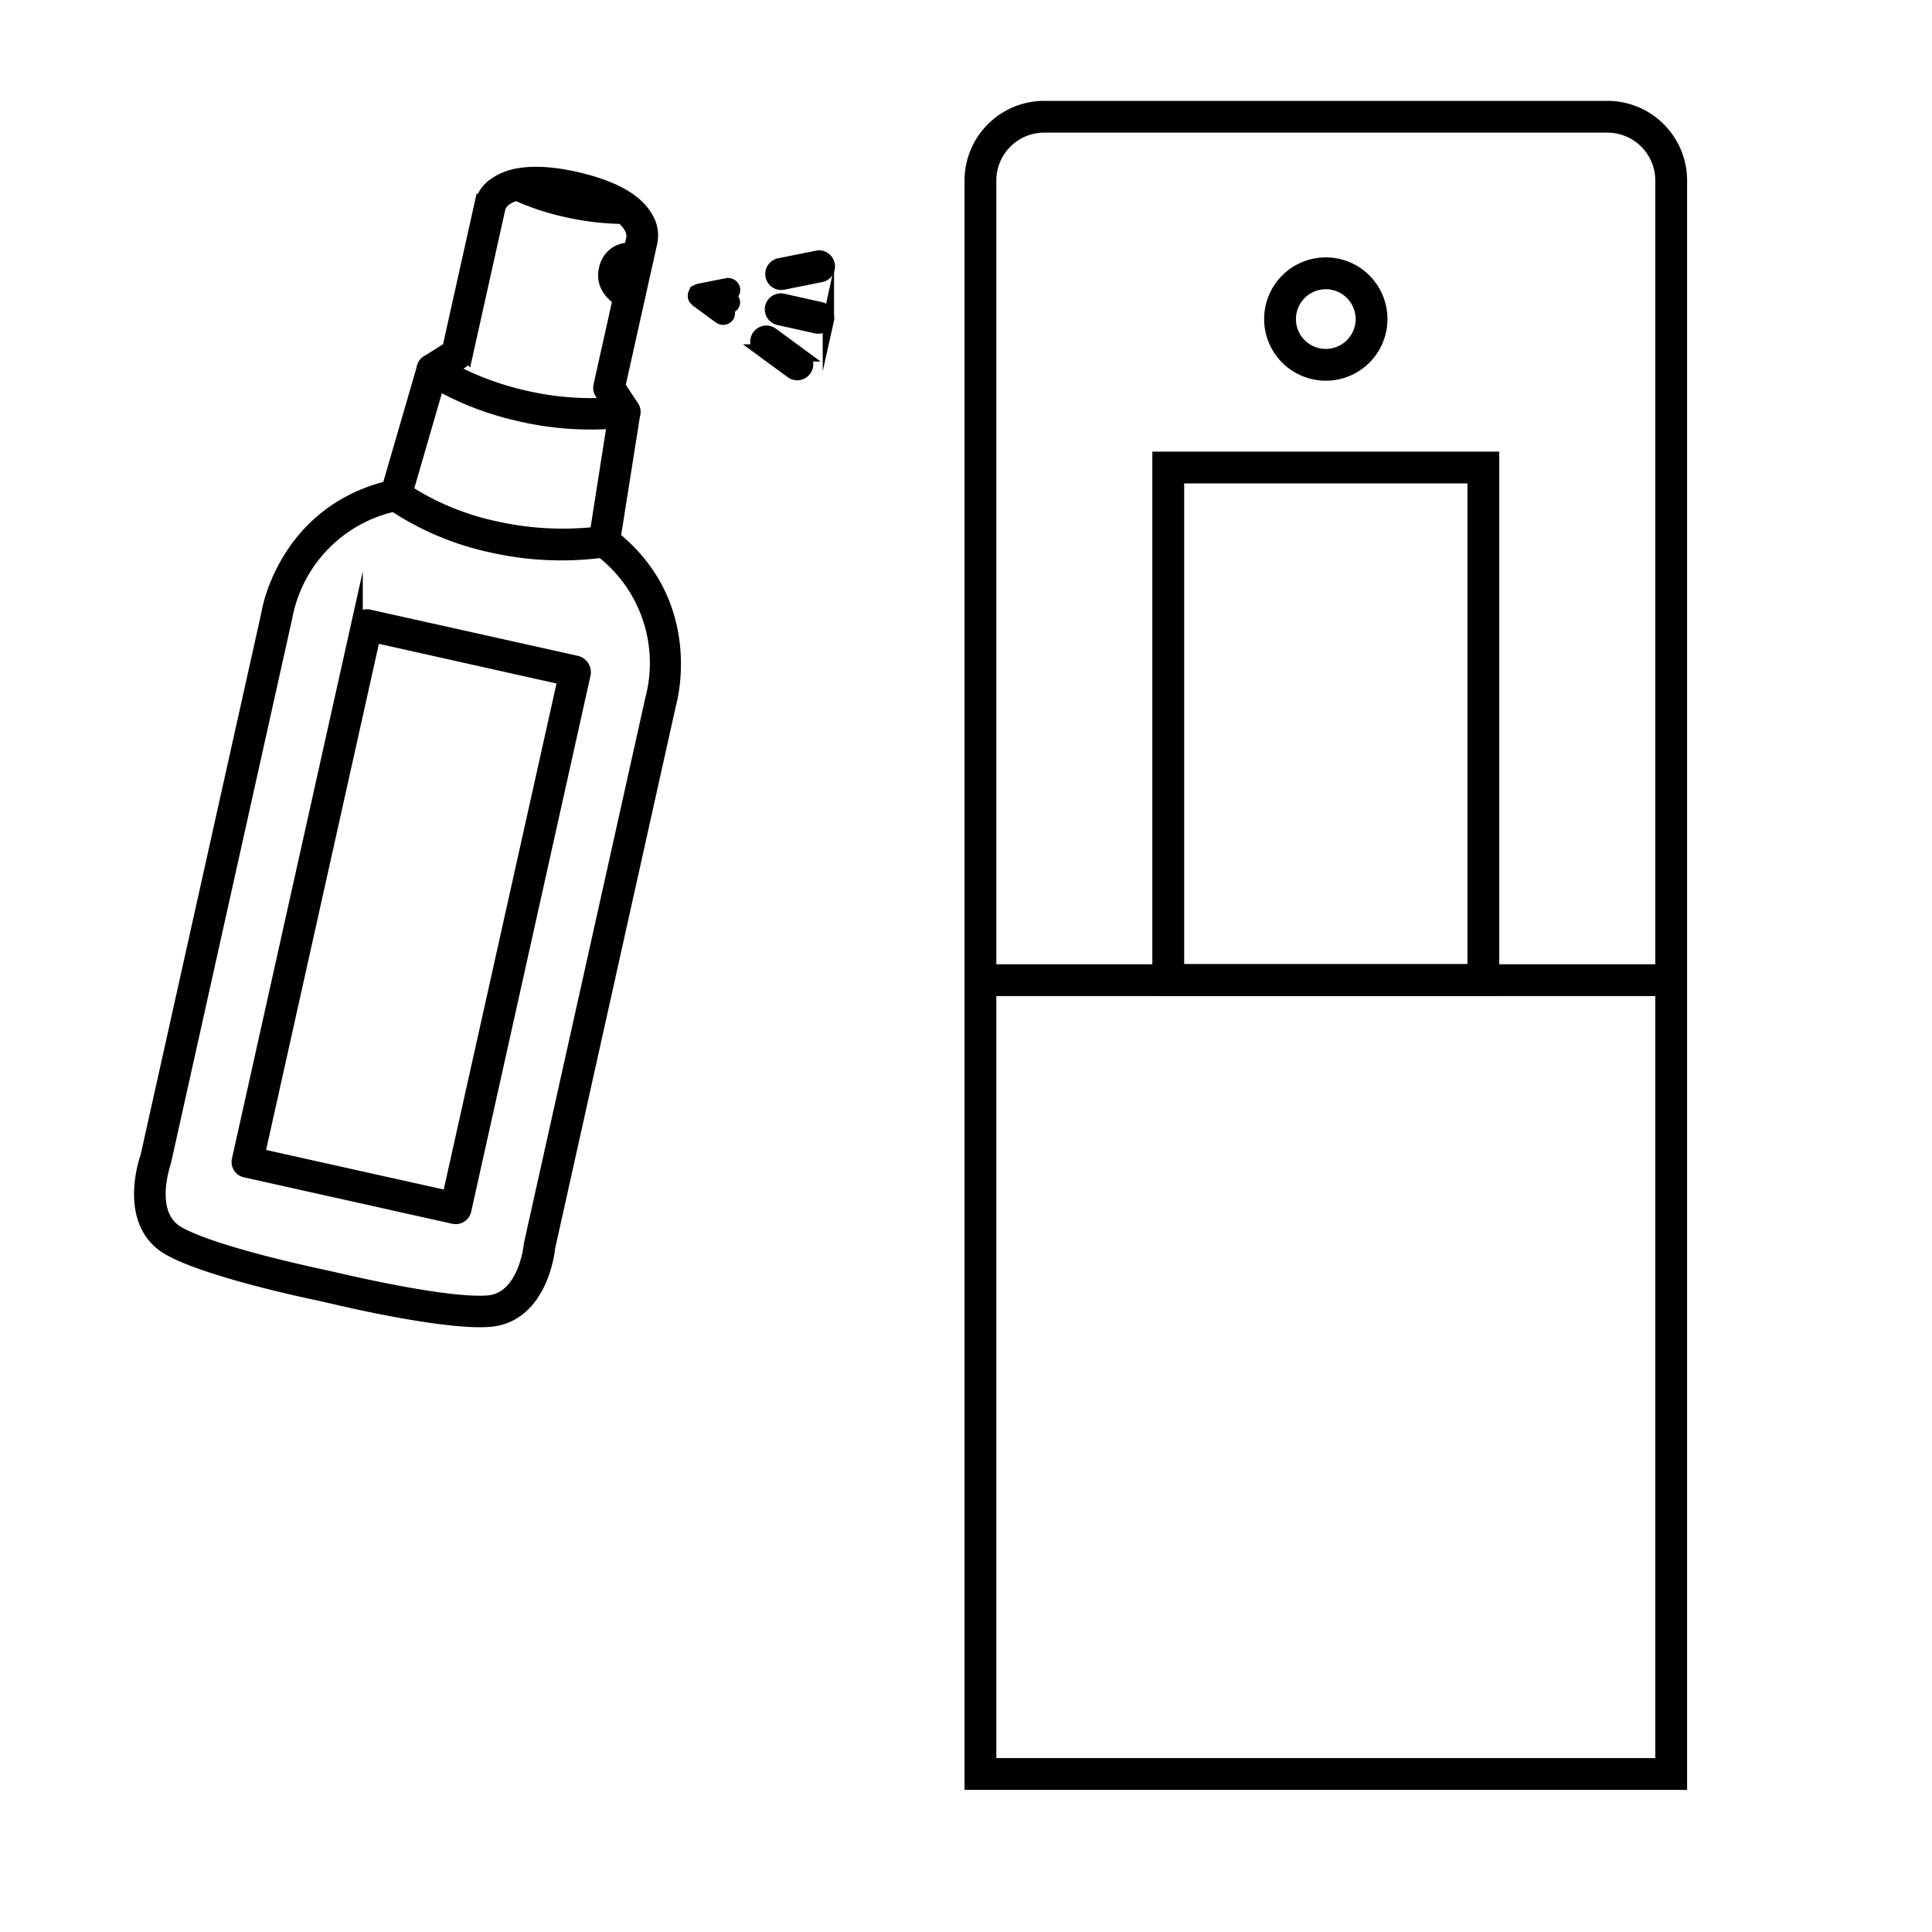
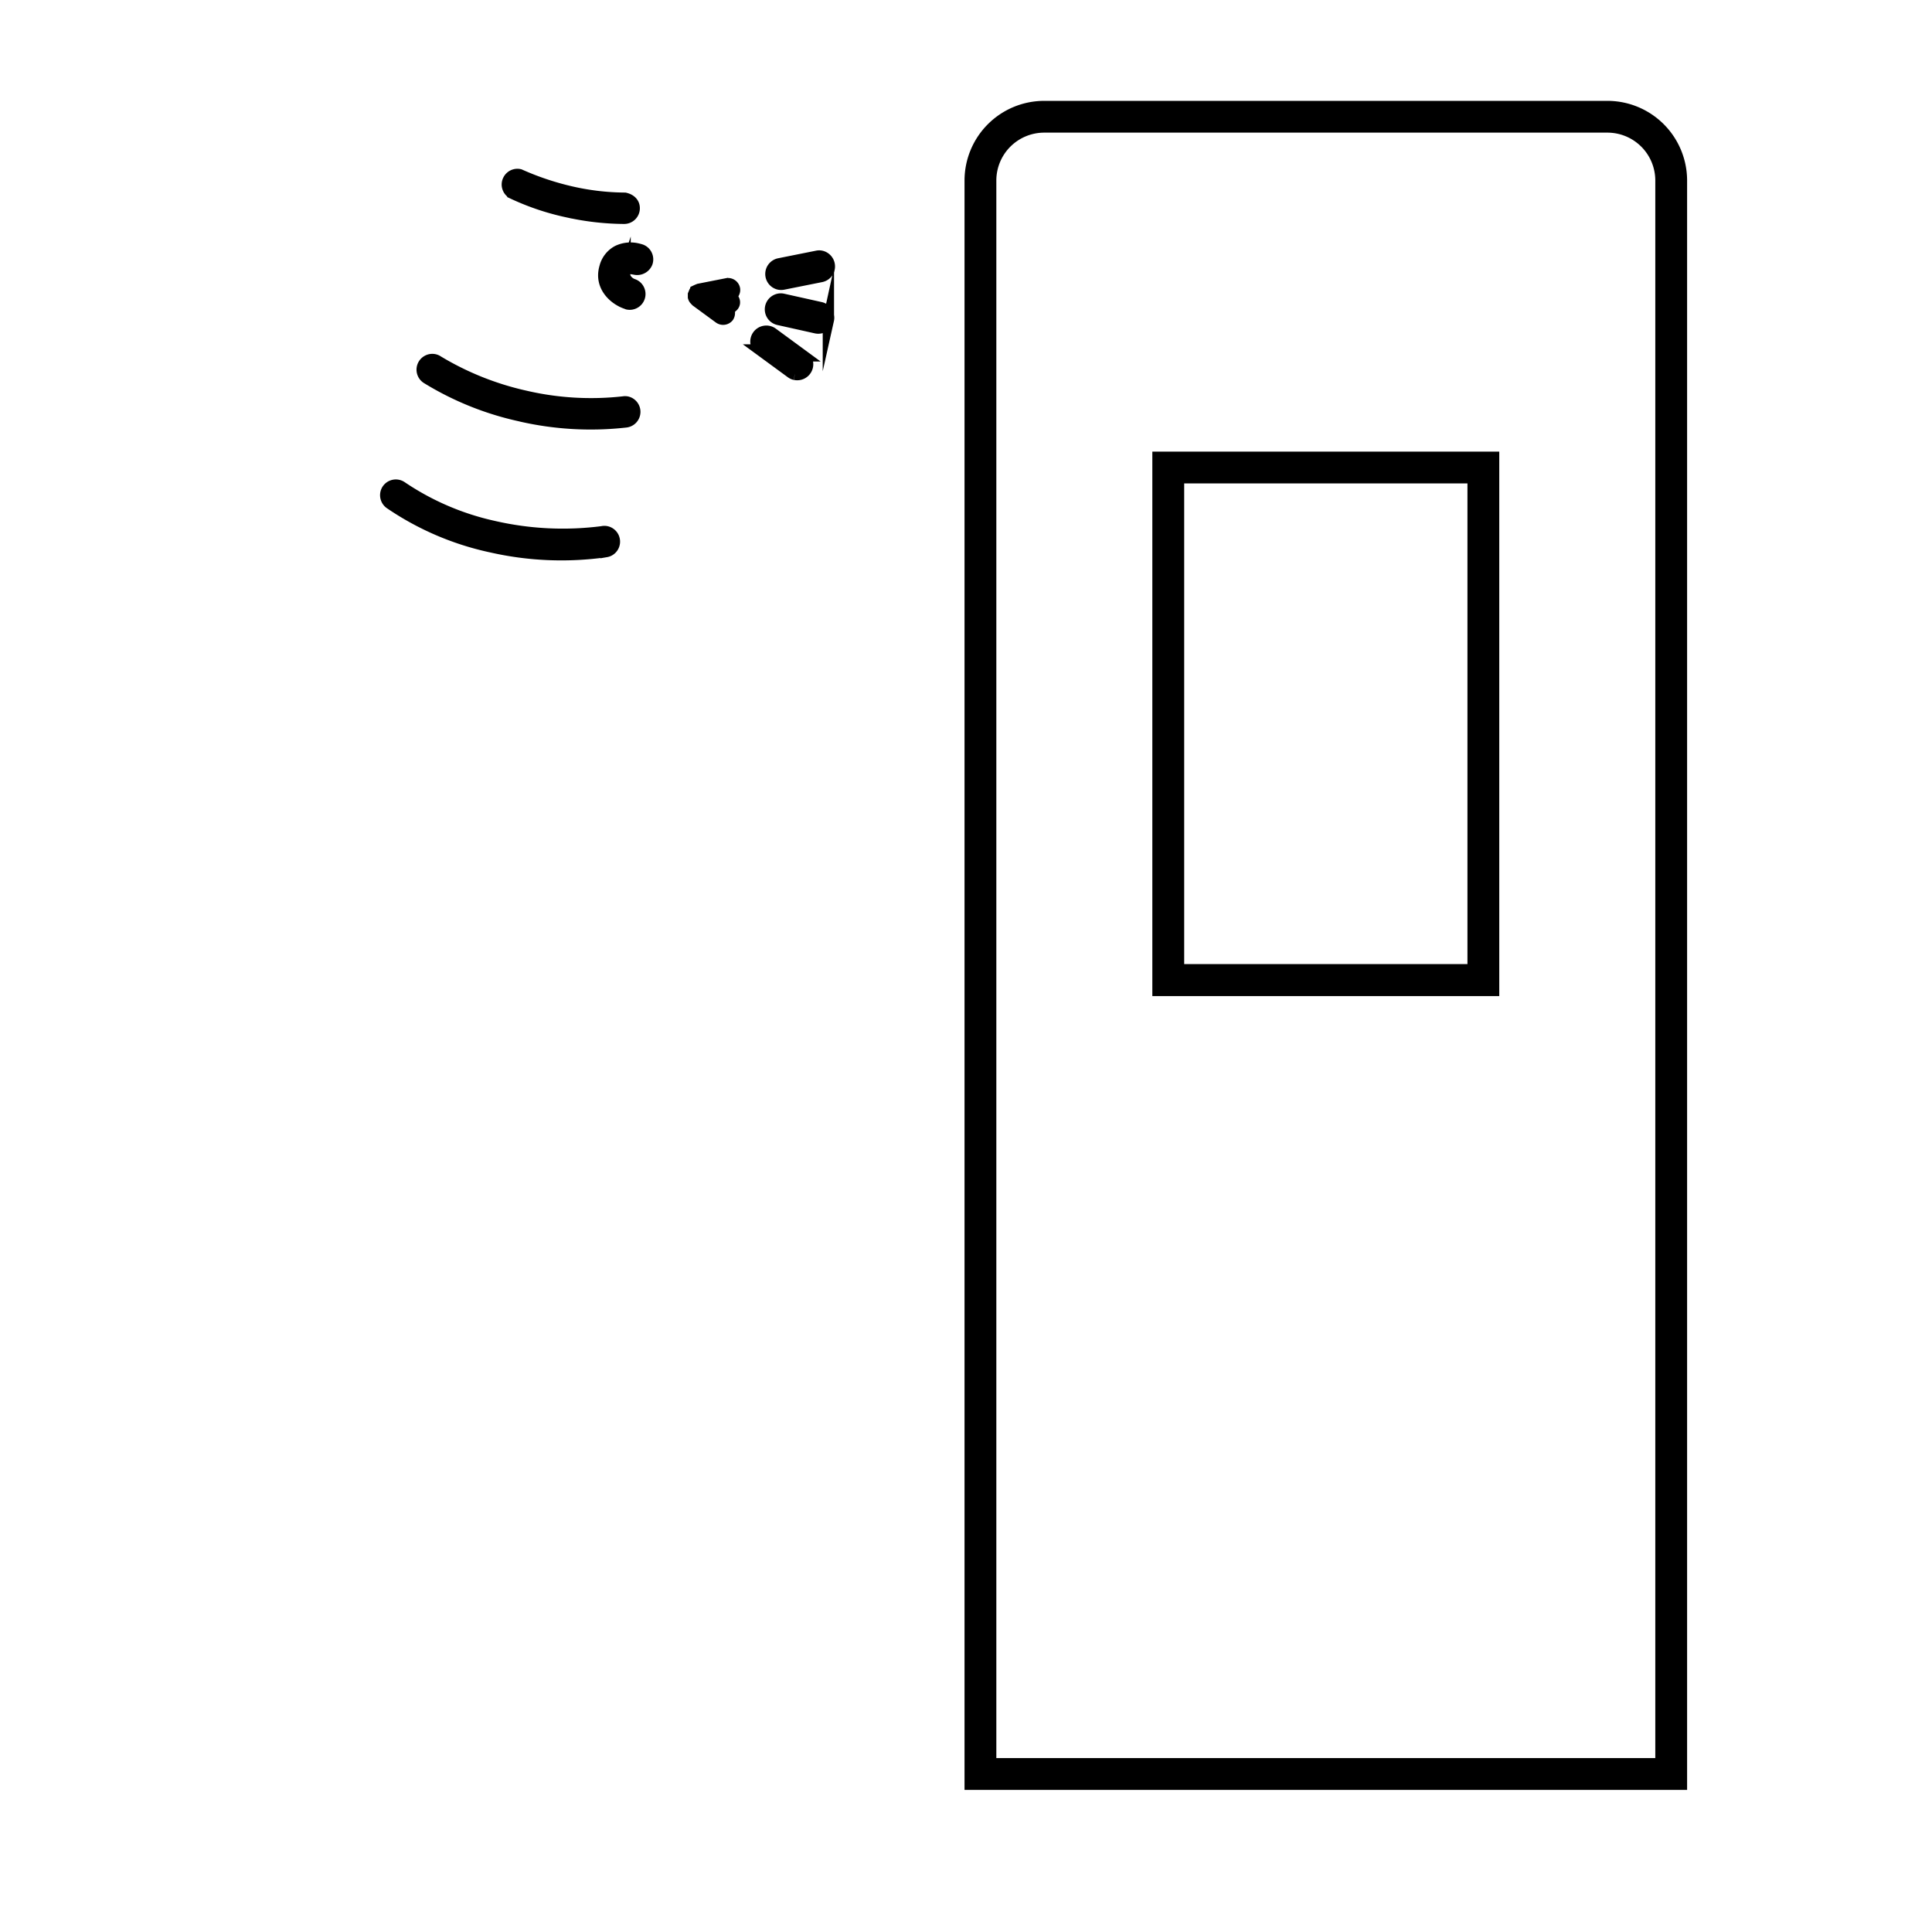
<svg xmlns="http://www.w3.org/2000/svg" id="Layer_1" data-name="Layer 1" viewBox="0 0 512 512" width="512" height="512">
  <defs>
    <style>.cls-1,.cls-2{fill:currentColor;stroke:currentColor;stroke-miterlimit:10;}.cls-1{stroke-width:3px;}</style>
  </defs>
-   <path class="cls-1" d="M79,342c-9.54-2.18-26.68-6.48-34.29-10.81-12.21-6.95-6.28-24-6-24.74l32.07-144c0-.34,4.29-26.22,31.41-33.35l.59-.15L112,97.23a2.66,2.66,0,0,1,1.14-1.53l5.6-3.55,8.45-37.92a9.1,9.1,0,0,1,4-5.73c4.51-3.15,11.73-3.64,21.48-1.47h0c9.9,2.27,16.1,5.75,18.81,10.45a9.2,9.2,0,0,1,1.15,7.13l-8.39,37.66,3.55,5.39a2.66,2.66,0,0,1,.41,1.89L163,142.41l.46.38c21.32,17.8,14.54,42.7,14.24,43.75L145.63,330.63c0,.36-1.83,18.39-15.9,19.51-10.22.81-32.41-4-39-5.52l-5-1.15L79,342M151.5,52.27c-13.72-3.06-18.43.41-19.05,2.94l-8.73,39.2a2.7,2.7,0,0,1-1.18,1.68l-5.69,3.6L107.48,132a2.67,2.67,0,0,1-2,1.87A37.22,37.22,0,0,0,76,163.47L43.84,307.94c-1.06,3.29-3.94,14.34,3.54,18.6,7,3.95,23.48,8.08,32.72,10.19,3.21.73,5.58,1.24,6.42,1.42l4.78,1.09c8.37,1.91,28.84,6.28,38,5.56s10.89-13.53,11-15l32.2-144.64a37.23,37.23,0,0,0-14-39.49,2.69,2.69,0,0,1-1-2.55l5.24-33.38-3.6-5.48a2.68,2.68,0,0,1-.38-2.06l8.69-39c.53-2.6-2.17-7.79-15.61-10.86Z" />
  <path class="cls-1" d="M129.61,144.8a75.81,75.81,0,0,1-26.23-11.36,2.7,2.7,0,0,1-.69-3.73,2.7,2.7,0,0,1,3.73-.68,70.72,70.72,0,0,0,24.31,10.46,81.74,81.74,0,0,0,28.87,1.43,2.6,2.6,0,0,1,1.15,0,2.69,2.69,0,0,1,1.59,4.16,2.62,2.62,0,0,1-1.71,1.09,83.78,83.78,0,0,1-30.55-1.27Z" />
  <path class="cls-1" d="M137.85,110.19a79.76,79.76,0,0,1-24.79-10,2.69,2.69,0,0,1,2.1-4.85,2.58,2.58,0,0,1,.88.39A77.54,77.54,0,0,0,139.21,105a77,77,0,0,0,26,1.52,2.86,2.86,0,0,1,.88,0,2.68,2.68,0,0,1-.26,5.29,83,83,0,0,1-27.54-1.51Z" />
  <path class="cls-1" d="M166,80.42c-3.07-1-7.17-4.46-5.68-9.58a6.74,6.74,0,0,1,3.36-4.32,8,8,0,0,1,5.36-.53c.38.09.66.17.81.22a2.65,2.65,0,0,1,1.5,1.35,2.69,2.69,0,0,1,.12,2.06,2.81,2.81,0,0,1-3.27,1.69c-1.12-.19-1.6-.25-2,0l-.41.2-.14.43a2.34,2.34,0,0,0,.2,1.92,3.69,3.69,0,0,0,2,1.55,2.69,2.69,0,0,1-1.53,5.14Z" />
  <path class="cls-1" d="M150,56.05a66.88,66.88,0,0,1-14.09-4.78,2.65,2.65,0,0,1-1.33-1.55,2.6,2.6,0,0,1,.15-2,2.65,2.65,0,0,1,3-1.42,73.74,73.74,0,0,0,13.53,4.54,65.49,65.49,0,0,0,14.15,1.69l.19,0c1.69.39,2.48,1.43,2.47,2.66a2.66,2.66,0,0,1-2.68,2.66,70.54,70.54,0,0,1-15-1.72Z" />
-   <path class="cls-1" d="M64.94,310.54a2.68,2.68,0,0,1-2-3.21l31.7-142.28a2.64,2.64,0,0,1,1.19-1.67,2.62,2.62,0,0,1,2-.36l55.24,12.31a3,3,0,0,1,2,3.2L123.4,320.81a2.58,2.58,0,0,1-1.19,1.67,2.67,2.67,0,0,1-2,.37ZM99.27,168.83,68.73,305.89l50,11.14L149.27,180Z" />
  <path class="cls-2" d="M191,85.52a2.88,2.88,0,0,1-1-.46l-6.15-4.51-.58-.62a2.78,2.78,0,0,1-.49-1.07l0-1,.41-1h0a1.14,1.14,0,0,0,.22-.48l.86-.41.66-.27,7.47-1.47a2.73,2.73,0,0,1,3.23,2.16,2.64,2.64,0,0,1-.27,1.68l-.23.45.21.45a2.44,2.44,0,0,1-.7,3.11l-.35.32v.48a2.87,2.87,0,0,1-.47,1.64A2.76,2.76,0,0,1,191,85.52" />
  <path class="cls-1" d="M206.32,84.66a2.74,2.74,0,0,1-.85-5,2.71,2.71,0,0,1,2.06-.35l9.92,2.21a2.74,2.74,0,0,1,2.08,3.27,2.74,2.74,0,0,1-3.27,2.09Z" />
  <path class="cls-1" d="M206.44,75.29a2.75,2.75,0,0,1,.08-5.38l10-2a2.58,2.58,0,0,1,1.14,0,2.78,2.78,0,0,1,1.68,4.22,2.76,2.76,0,0,1-1.76,1.16l-10,2a2.92,2.92,0,0,1-1.14,0Z" />
  <path class="cls-1" d="M210.65,99.22a2.7,2.7,0,0,1-1-.47l-8.19-6a2.75,2.75,0,0,1-.6-3.85,2.76,2.76,0,0,1,3.85-.6l8.18,6a2.75,2.75,0,0,1-2.22,4.91" />
  <path class="cls-1" d="M445.6,472.84H257.11v-425a19.62,19.62,0,0,1,19.61-19.61H426A19.63,19.63,0,0,1,445.6,47.83ZM262.54,467.4H440.17V47.83A14.19,14.19,0,0,0,426,33.65H276.72a14.19,14.19,0,0,0-14.18,14.18Z" />
  <path class="cls-1" d="M395.82,262.47H306.88V121.18h88.94ZM312.32,257h78.07V126.61H312.32Z" />
-   <path class="cls-1" d="M351.35,99.39a14.84,14.84,0,1,1,14.84-14.83A14.84,14.84,0,0,1,351.35,99.39Zm0-24.24a9.41,9.41,0,1,0,9.41,9.41A9.42,9.42,0,0,0,351.35,75.15Z" />
-   <rect class="cls-1" x="259.82" y="257.04" width="183.06" height="5.43" />
</svg>